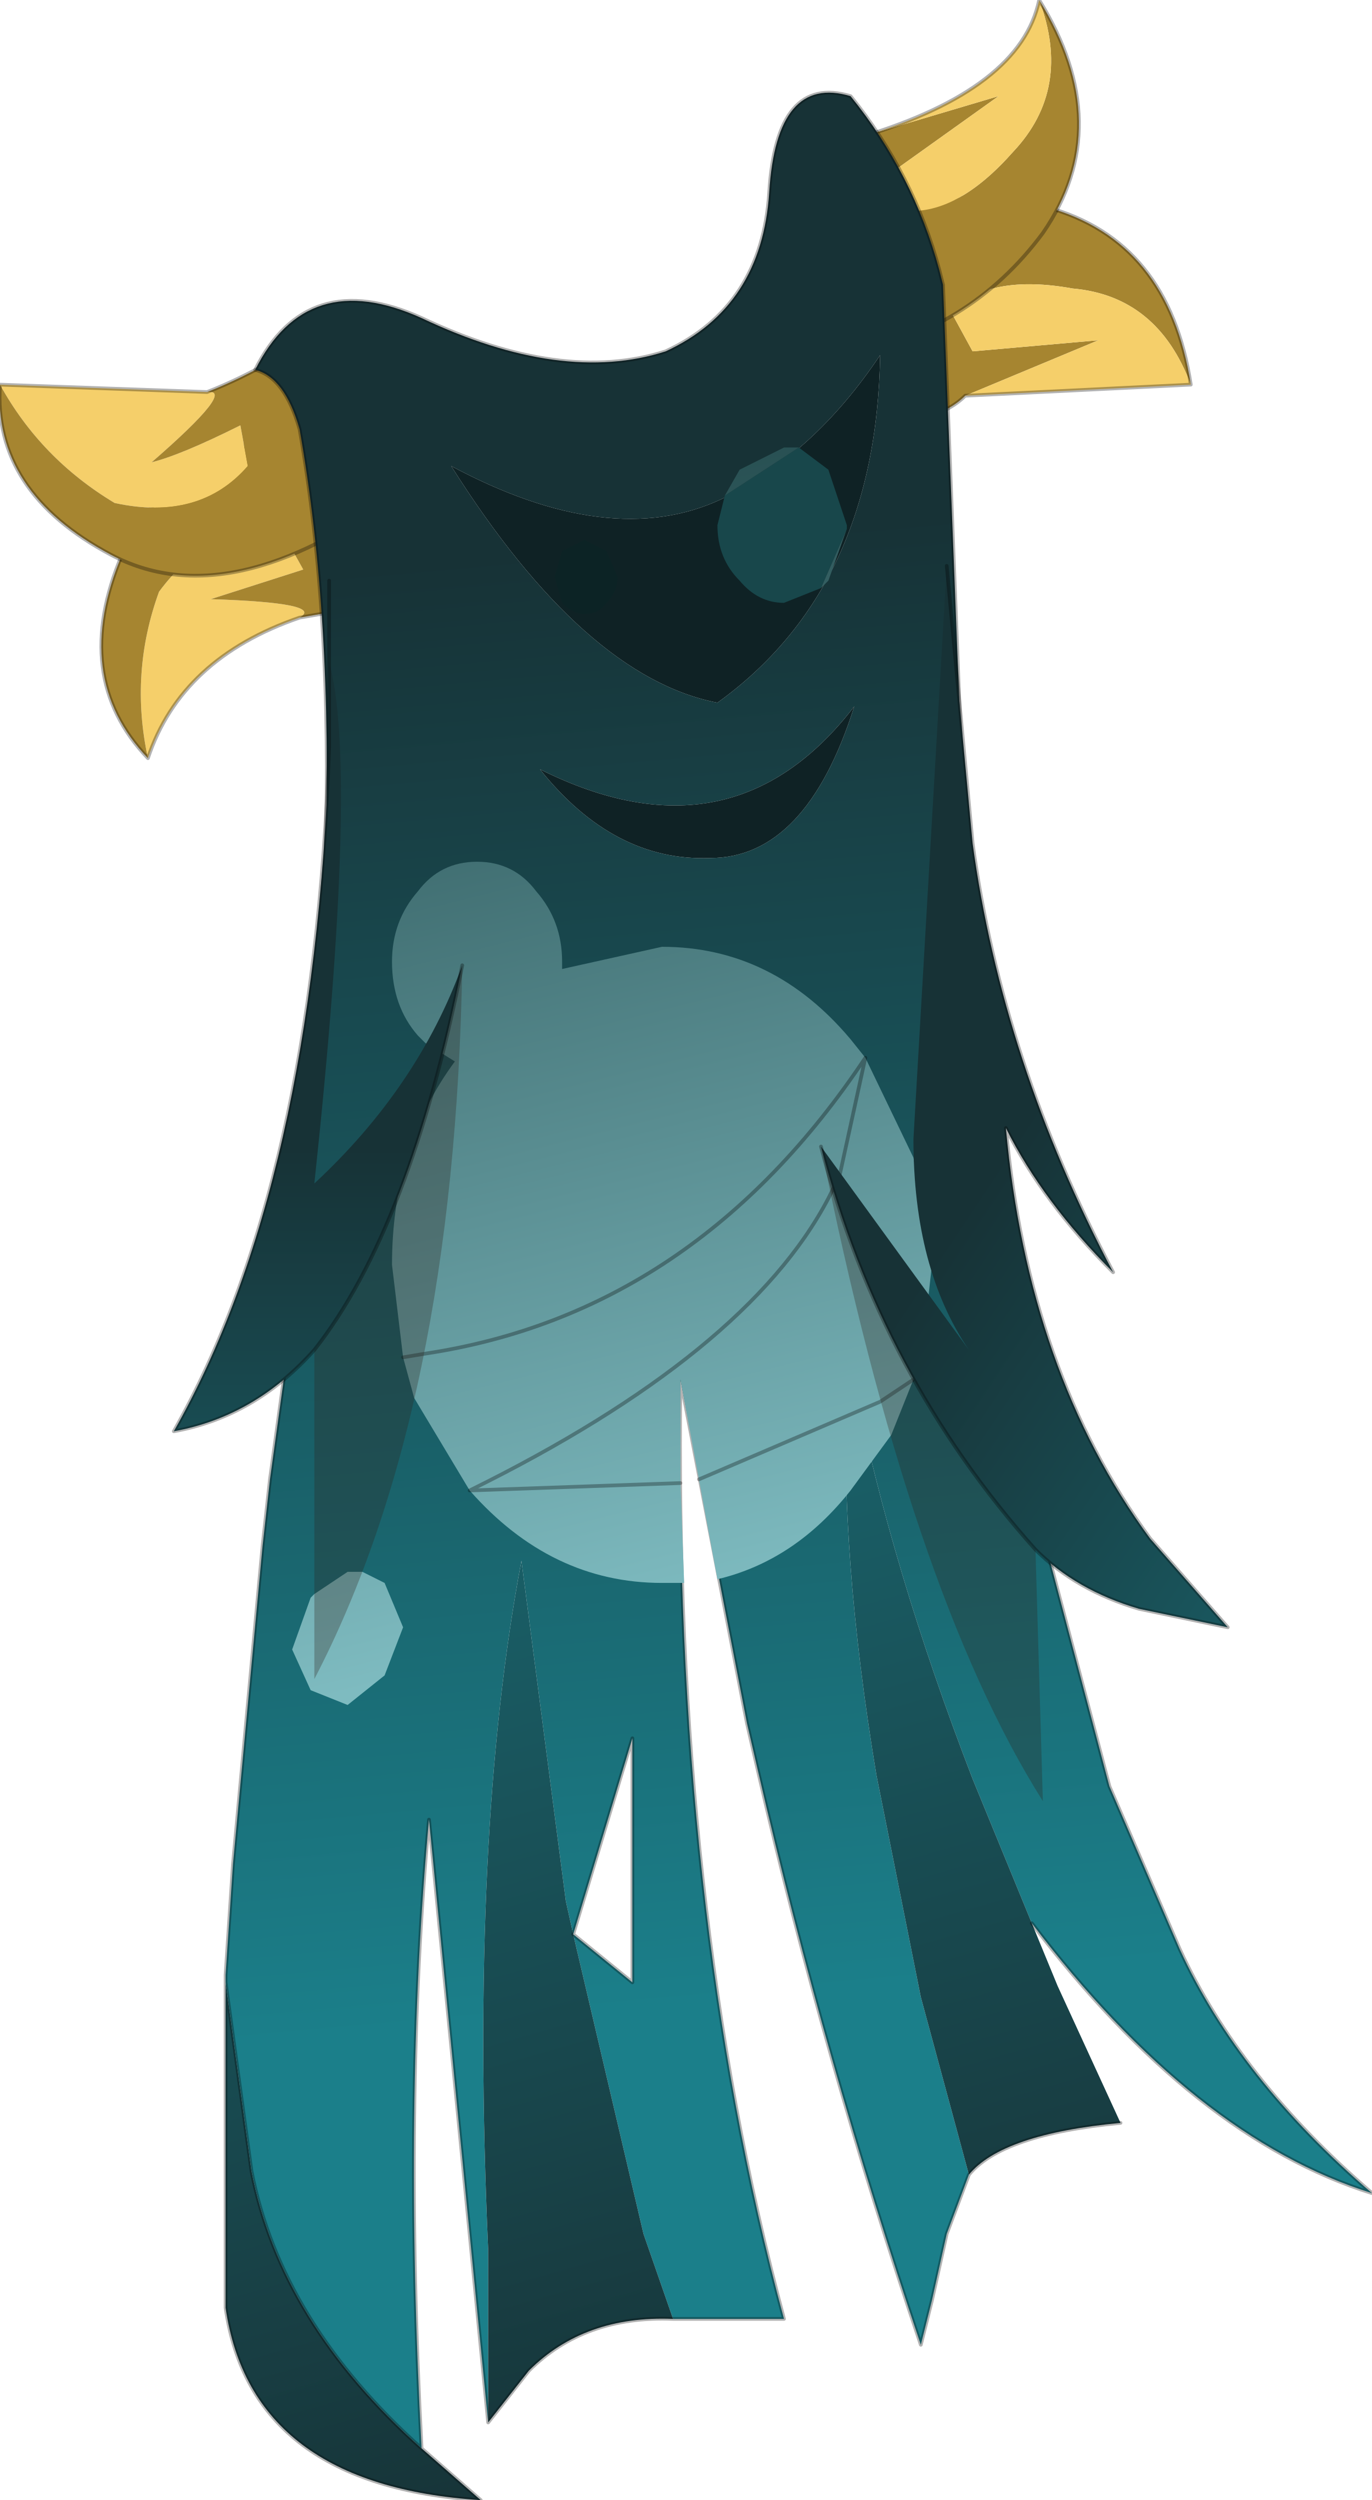
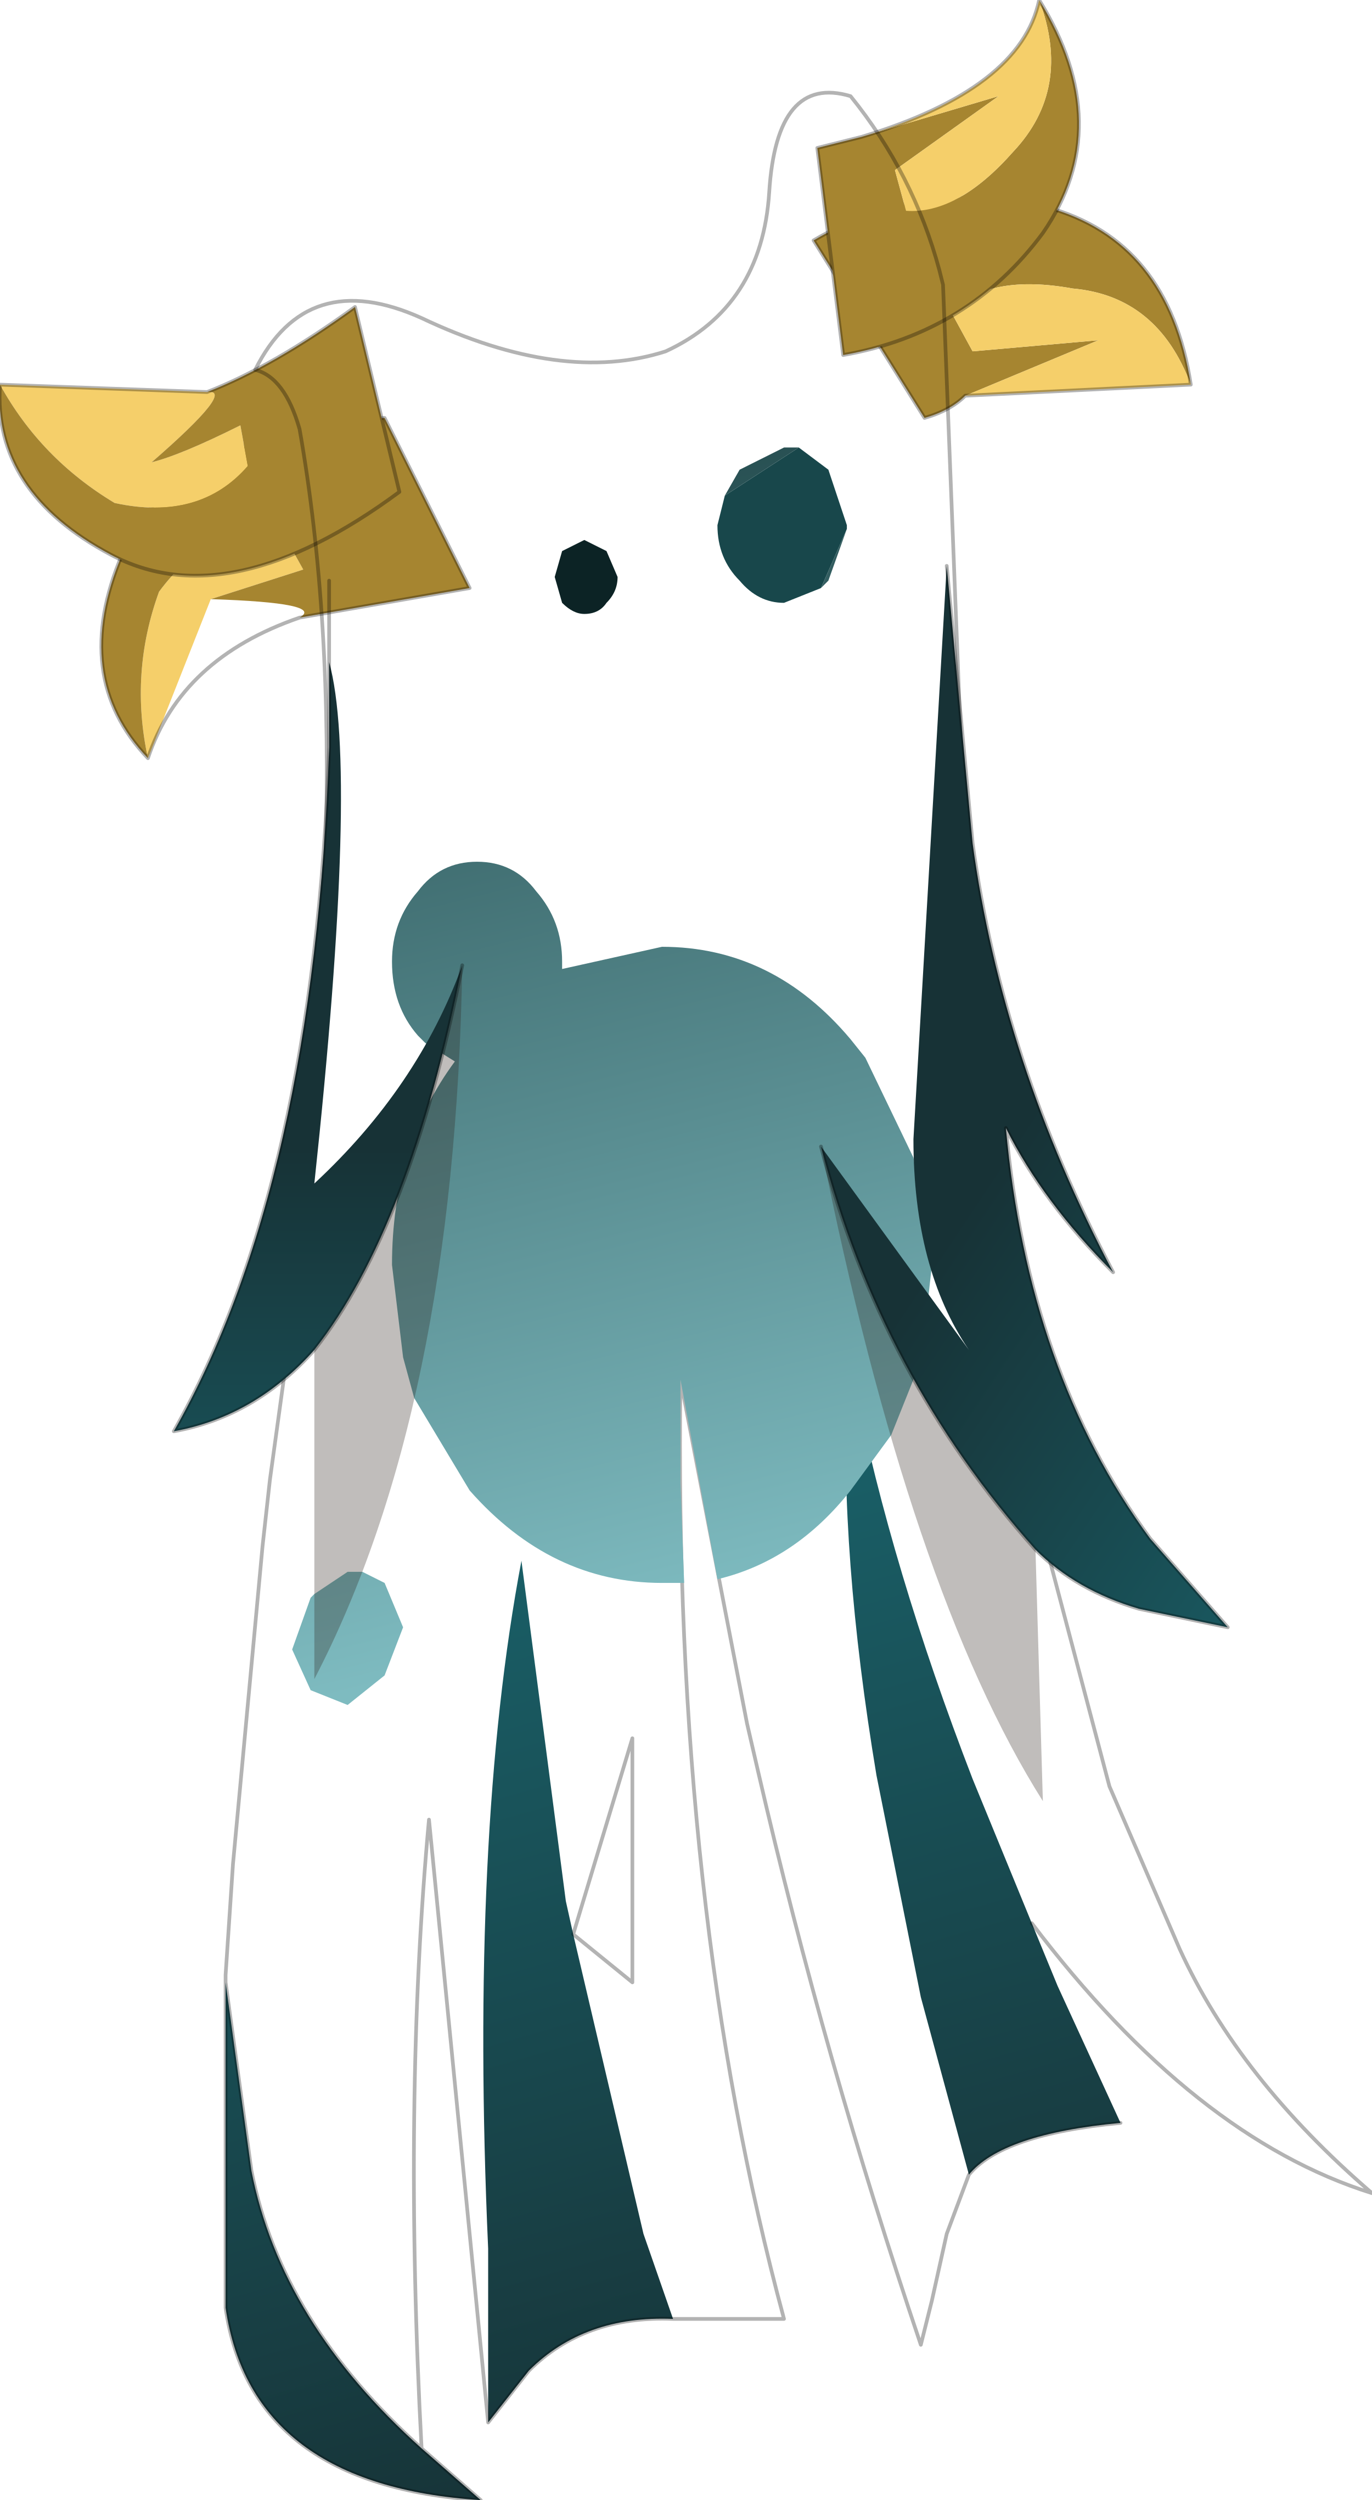
<svg xmlns="http://www.w3.org/2000/svg" xmlns:xlink="http://www.w3.org/1999/xlink" height="33.8px" width="18.55px">
  <g transform="matrix(1.0, 0.0, 0.0, 1.0, 9.25, 16.9)">
    <use data-characterId="5" height="33.8" transform="matrix(1.0, 0.0, 0.0, 1.0, -9.25, -16.9)" width="18.55" xlink:href="#shape0" />
  </g>
  <defs>
    <g id="shape0" transform="matrix(1.0, 0.0, 0.0, 1.0, 9.25, 16.9)">
-       <path d="M-7.25 -6.65 Q-7.5 -7.8 -7.1 -8.9 -6.4 -9.85 -5.4 -9.65 L-5.15 -9.2 -6.4 -8.8 Q-4.85 -8.75 -5.2 -8.55 -6.8 -8.0 -7.25 -6.65" fill="#f5cf6a" fill-rule="evenodd" stroke="none" />
+       <path d="M-7.25 -6.65 Q-7.5 -7.8 -7.1 -8.9 -6.4 -9.85 -5.4 -9.65 L-5.15 -9.2 -6.4 -8.8 " fill="#f5cf6a" fill-rule="evenodd" stroke="none" />
      <path d="M-5.2 -8.55 Q-4.85 -8.75 -6.4 -8.8 L-5.15 -9.2 -5.4 -9.65 Q-6.4 -9.85 -7.1 -8.9 -7.5 -7.8 -7.25 -6.65 -8.3 -7.75 -7.6 -9.4 -6.9 -11.05 -4.05 -11.25 L-2.9 -8.95 -5.2 -8.55" fill="#a68530" fill-rule="evenodd" stroke="none" />
      <path d="M-7.25 -6.65 Q-6.8 -8.0 -5.2 -8.55 L-2.9 -8.95 -4.05 -11.25 Q-6.9 -11.05 -7.6 -9.4 -8.3 -7.75 -7.25 -6.65 Z" fill="none" stroke="#000000" stroke-linecap="round" stroke-linejoin="round" stroke-opacity="0.298" stroke-width="0.05" />
      <path d="M3.8 -11.55 Q3.6 -11.35 3.25 -11.25 L1.75 -13.65 Q3.2 -14.5 4.9 -14.1 6.55 -13.65 6.85 -11.7 6.4 -12.9 5.25 -13.0 4.15 -13.2 3.6 -12.7 L3.9 -12.15 5.6 -12.3 3.8 -11.55" fill="#a68530" fill-rule="evenodd" stroke="none" />
      <path d="M3.8 -11.55 L5.6 -12.3 3.9 -12.15 3.6 -12.7 Q4.15 -13.2 5.25 -13.0 6.4 -12.9 6.85 -11.7 L3.8 -11.55" fill="#f5cf6a" fill-rule="evenodd" stroke="none" />
      <path d="M6.85 -11.7 Q6.55 -13.65 4.9 -14.1 3.2 -14.5 1.75 -13.65 L3.25 -11.25 Q3.6 -11.35 3.8 -11.55 L6.85 -11.7 Z" fill="none" stroke="#000000" stroke-linecap="round" stroke-linejoin="round" stroke-opacity="0.298" stroke-width="0.05" />
      <path d="M-9.25 -11.7 L-6.45 -11.6 Q-6.05 -11.65 -7.2 -10.65 -6.8 -10.75 -6.0 -11.15 L-5.9 -10.6 Q-6.55 -9.85 -7.7 -10.1 -8.7 -10.7 -9.25 -11.7" fill="#f5cf6a" fill-rule="evenodd" stroke="none" />
      <path d="M-9.25 -11.7 Q-8.7 -10.7 -7.7 -10.1 -6.55 -9.85 -5.9 -10.6 L-6.0 -11.15 Q-6.8 -10.75 -7.2 -10.65 -6.05 -11.65 -6.45 -11.6 -5.55 -11.95 -4.45 -12.75 L-3.85 -10.25 Q-6.15 -8.55 -7.75 -9.4 -9.35 -10.25 -9.25 -11.7" fill="#a68530" fill-rule="evenodd" stroke="none" />
      <path d="M-6.45 -11.6 L-9.25 -11.7 Q-9.35 -10.25 -7.75 -9.4 -6.15 -8.55 -3.85 -10.25 L-4.45 -12.75 Q-5.55 -11.95 -6.45 -11.6 Z" fill="none" stroke="#000000" stroke-linecap="round" stroke-linejoin="round" stroke-opacity="0.298" stroke-width="0.05" />
      <path d="M2.4 -15.05 L4.25 -15.6 2.85 -14.6 3.0 -14.05 Q3.7 -14.0 4.45 -14.85 5.25 -15.7 4.8 -16.9 5.85 -15.2 4.85 -13.75 3.85 -12.4 2.15 -12.1 L1.8 -14.9 2.4 -15.05" fill="#a68530" fill-rule="evenodd" stroke="none" />
      <path d="M4.8 -16.9 Q5.25 -15.7 4.45 -14.85 3.7 -14.0 3.0 -14.05 L2.85 -14.6 4.25 -15.6 2.4 -15.05 Q4.55 -15.7 4.8 -16.9" fill="#f5cf6a" fill-rule="evenodd" stroke="none" />
      <path d="M2.4 -15.05 L1.8 -14.9 2.15 -12.1 Q3.85 -12.4 4.85 -13.75 5.85 -15.2 4.8 -16.9 4.55 -15.7 2.4 -15.05 Z" fill="none" stroke="#000000" stroke-linecap="round" stroke-linejoin="round" stroke-opacity="0.298" stroke-width="0.05" />
-       <path d="M-6.2 9.9 L-6.2 9.8 -6.1 8.3 -5.7 4.0 -5.6 3.1 -5.4 1.65 -5.4 1.45 -5.4 0.9 -5.3 0.45 -4.9 -4.75 -4.85 -5.35 Q-4.75 -8.55 -5.2 -11.1 -5.4 -11.8 -5.8 -11.9 -5.1 -13.3 -3.55 -12.6 -1.65 -11.7 -0.25 -12.15 1.05 -12.75 1.15 -14.3 1.25 -15.9 2.25 -15.6 3.1 -14.55 3.45 -13.25 L3.5 -13.05 3.75 -6.65 3.75 -6.4 3.95 -2.8 4.05 -1.35 4.1 -0.75 4.2 -0.1 4.25 0.6 4.25 0.7 4.5 1.9 4.8 3.65 5.75 7.25 6.7 9.45 Q7.5 11.2 9.3 12.75 6.9 12.0 4.7 9.1 L3.9 7.15 Q2.8 4.3 2.3 1.8 L2.25 1.35 2.2 1.8 Q2.1 4.1 2.6 7.1 L3.2 10.1 3.85 12.5 3.55 13.3 3.35 14.2 3.2 14.8 Q1.9 10.95 1.0 7.05 L0.85 6.4 -0.05 1.75 Q-0.15 8.9 1.35 14.45 L-0.15 14.45 -0.55 13.3 -1.5 9.25 -1.6 8.8 -2.2 4.2 Q-2.9 7.9 -2.65 13.5 L-2.65 15.85 -3.45 7.7 Q-3.8 11.5 -3.55 16.2 -5.45 14.5 -5.85 12.45 L-6.2 9.9 M-1.95 -6.5 Q-0.95 -5.25 0.35 -5.3 1.65 -5.3 2.3 -7.35 0.65 -5.2 -1.95 -6.5 M-3.15 -10.6 Q-1.35 -7.75 0.45 -7.4 2.6 -8.95 2.65 -12.1 1.75 -10.75 0.5 -10.15 -1.0 -9.45 -3.15 -10.6 M-1.5 9.25 L-0.7 9.9 -0.7 6.6 -1.5 9.25" fill="url(#gradient0)" fill-rule="evenodd" stroke="none" />
-       <path d="M-3.15 -10.6 Q-1.0 -9.45 0.5 -10.15 1.75 -10.75 2.65 -12.1 2.6 -8.95 0.45 -7.4 -1.35 -7.75 -3.15 -10.6 M-1.95 -6.5 Q0.65 -5.2 2.3 -7.35 1.65 -5.3 0.35 -5.3 -0.95 -5.25 -1.95 -6.5" fill="#0f2225" fill-rule="evenodd" stroke="none" />
      <path d="M4.7 9.1 L5.05 9.95 5.9 11.8 Q4.3 11.95 3.85 12.5 L3.2 10.1 2.6 7.1 Q2.1 4.1 2.2 1.8 L2.25 1.35 2.3 1.8 Q2.8 4.3 3.9 7.15 L4.7 9.1 M-0.15 14.45 Q-1.35 14.4 -2.1 15.15 L-2.65 15.85 -2.65 13.5 Q-2.9 7.9 -2.2 4.2 L-1.6 8.8 -1.5 9.25 -0.55 13.3 -0.15 14.45 M-3.55 16.2 L-2.75 16.9 Q-5.85 16.7 -6.2 14.3 L-6.2 9.9 -5.85 12.45 Q-5.45 14.5 -3.55 16.2" fill="url(#gradient1)" fill-rule="evenodd" stroke="none" />
      <path d="M-6.2 9.9 L-6.2 9.8 -6.1 8.3 -5.7 4.0 -5.6 3.1 -5.4 1.65 -5.4 1.45 -5.4 0.9 -5.3 0.45 -4.9 -4.75 -4.85 -5.35 Q-4.75 -8.55 -5.2 -11.1 -5.4 -11.8 -5.8 -11.9 -5.1 -13.3 -3.55 -12.6 -1.65 -11.7 -0.25 -12.15 1.05 -12.75 1.15 -14.3 1.25 -15.9 2.25 -15.6 3.1 -14.55 3.45 -13.25 L3.5 -13.05 3.75 -6.65 3.75 -6.4 3.95 -2.8 4.05 -1.35 4.1 -0.75 4.2 -0.1 4.25 0.6 4.25 0.7 4.5 1.9 4.8 3.65 5.75 7.25 6.7 9.45 Q7.5 11.2 9.3 12.75 6.9 12.0 4.7 9.1 M5.9 11.8 Q4.3 11.95 3.85 12.5 L3.55 13.3 3.35 14.2 3.2 14.8 Q1.9 10.95 1.0 7.05 L0.85 6.4 -0.05 1.75 Q-0.15 8.9 1.35 14.45 L-0.15 14.45 Q-1.35 14.4 -2.1 15.15 L-2.65 15.85 -3.45 7.7 Q-3.8 11.5 -3.55 16.2 L-2.75 16.9 Q-5.85 16.7 -6.2 14.3 L-6.2 9.9 -5.85 12.45 Q-5.45 14.5 -3.55 16.2 M-1.5 9.25 L-0.7 6.6 -0.7 9.9 -1.5 9.25 Z" fill="none" stroke="#000000" stroke-linecap="round" stroke-linejoin="round" stroke-opacity="0.298" stroke-width="0.05" />
      <path d="M1.85 -8.95 L1.35 -8.75 Q1.0 -8.75 0.75 -9.05 0.45 -9.35 0.45 -9.8 L0.55 -10.2 1.55 -10.85 1.95 -10.55 2.2 -9.8 2.2 -9.75 1.85 -8.95" fill="#18474b" fill-rule="evenodd" stroke="none" />
      <path d="M2.2 -9.75 L1.95 -9.05 1.85 -8.95 2.2 -9.75 M0.55 -10.2 L0.75 -10.55 1.35 -10.85 1.55 -10.85 0.55 -10.2 M-2.0 -4.85 Q-1.65 -4.45 -1.65 -3.9 L-1.65 -3.8 -0.3 -4.1 Q1.2 -4.1 2.25 -2.85 L2.45 -2.6 3.1 -1.25 3.35 0.2 3.3 0.65 3.1 1.75 2.8 2.5 2.25 3.25 Q1.5 4.2 0.45 4.45 L0.2 3.1 -0.05 1.75 -0.05 3.15 0.0 4.5 -0.3 4.5 Q-1.8 4.5 -2.9 3.25 L-3.65 2.0 -3.8 1.45 -3.95 0.2 Q-3.95 -1.4 -3.1 -2.55 L-3.5 -2.8 -3.6 -2.9 Q-3.95 -3.3 -3.95 -3.9 -3.95 -4.45 -3.6 -4.85 -3.3 -5.25 -2.8 -5.25 -2.3 -5.25 -2.0 -4.85 M-0.05 3.15 L-2.9 3.25 Q0.85 1.4 1.95 -0.7 L2.1 -1.0 2.45 -2.6 Q0.15 0.85 -3.5 1.4 L-3.8 1.45 -3.5 1.4 Q0.15 0.85 2.45 -2.6 L2.1 -1.0 1.95 -0.7 Q0.85 1.4 -2.9 3.25 L-0.05 3.15 M-5.3 5.4 L-5.05 4.7 -5.0 4.65 -4.55 4.35 -4.35 4.35 -4.05 4.5 -3.8 5.1 -4.05 5.75 -4.55 6.15 -5.05 5.95 -5.3 5.4 M3.1 1.75 L2.65 2.05 0.2 3.1 2.65 2.05 3.1 1.75" fill="url(#gradient2)" fill-rule="evenodd" stroke="none" />
      <path d="M-1.05 -9.45 L-0.9 -9.1 Q-0.9 -8.9 -1.05 -8.75 -1.15 -8.6 -1.35 -8.6 -1.5 -8.6 -1.65 -8.75 L-1.75 -9.1 -1.65 -9.45 -1.35 -9.6 -1.05 -9.45 M4.4 1.5 L4.45 1.55 4.55 1.9 4.5 2.05 4.4 2.3 4.1 2.45 3.75 2.3 3.65 1.9 3.75 1.5 Q3.9 1.35 4.1 1.35 4.25 1.35 4.4 1.5" fill="#0c2325" fill-rule="evenodd" stroke="none" />
-       <path d="M-3.8 1.45 L-3.5 1.4 Q0.15 0.85 2.45 -2.6 L2.1 -1.0 1.95 -0.7 Q0.85 1.4 -2.9 3.25 L-0.05 3.15 M0.2 3.1 L2.65 2.05 3.1 1.75" fill="none" stroke="#000000" stroke-linecap="round" stroke-linejoin="round" stroke-opacity="0.298" stroke-width="0.05" />
      <path d="M-5.0 1.35 Q-5.8 2.25 -6.9 2.45 -5.0 -0.9 -4.8 -6.8 L-4.8 -7.95 Q-4.4 -6.5 -5.0 -0.9 -3.6 -2.2 -3.0 -3.85 -3.7 -0.3 -5.0 1.35" fill="url(#gradient3)" fill-rule="evenodd" stroke="none" />
      <path d="M-3.0 -3.85 Q-3.1 2.15 -5.0 5.8 L-5.0 1.35 Q-3.7 -0.3 -3.0 -3.85" fill="#2c241e" fill-opacity="0.298" fill-rule="evenodd" stroke="none" />
      <path d="M-5.0 1.35 Q-5.8 2.25 -6.9 2.45 -5.0 -0.9 -4.8 -6.8 L-4.8 -7.95 -4.8 -9.05 M-5.0 1.35 Q-3.7 -0.3 -3.0 -3.85" fill="none" stroke="#000000" stroke-linecap="round" stroke-linejoin="round" stroke-opacity="0.298" stroke-width="0.05" />
      <path d="M3.55 -9.25 L3.9 -5.5 Q4.3 -2.55 5.8 0.3 4.85 -0.65 4.35 -1.65 4.65 1.65 6.3 3.9 L7.35 5.1 6.15 4.85 Q5.3 4.6 4.75 4.05 2.65 1.7 1.85 -1.4 L3.85 1.35 Q3.1 0.25 3.1 -1.5 L3.55 -9.25" fill="url(#gradient4)" fill-rule="evenodd" stroke="none" />
      <path d="M4.75 4.05 L4.85 7.45 Q3.05 4.6 1.85 -1.4 2.65 1.7 4.75 4.05" fill="#2c241e" fill-opacity="0.298" fill-rule="evenodd" stroke="none" />
      <path d="M3.55 -9.25 L3.9 -5.5 Q4.3 -2.55 5.8 0.3 4.85 -0.65 4.35 -1.65 4.65 1.65 6.3 3.9 L7.35 5.1 6.15 4.85 Q5.3 4.6 4.75 4.05 2.65 1.7 1.85 -1.4" fill="none" stroke="#000000" stroke-linecap="round" stroke-linejoin="round" stroke-opacity="0.298" stroke-width="0.05" />
    </g>
    <linearGradient gradientTransform="matrix(-0.001, -0.012, 0.011, -0.001, 2.7, 0.05)" gradientUnits="userSpaceOnUse" id="gradient0" spreadMethod="pad" x1="-819.2" x2="819.2">
      <stop offset="0.0" stop-color="#1b7f8a" />
      <stop offset="1.0" stop-color="#173236" />
    </linearGradient>
    <linearGradient gradientTransform="matrix(0.004, 0.013, -0.007, 0.002, -0.9, 5.45)" gradientUnits="userSpaceOnUse" id="gradient1" spreadMethod="pad" x1="-819.2" x2="819.2">
      <stop offset="0.0" stop-color="#1b7f8a" />
      <stop offset="1.0" stop-color="#173236" />
    </linearGradient>
    <linearGradient gradientTransform="matrix(-0.003, -0.011, 0.004, -0.001, 1.95, -5.25)" gradientUnits="userSpaceOnUse" id="gradient2" spreadMethod="pad" x1="-819.2" x2="819.2">
      <stop offset="0.0" stop-color="#7ebbc0" />
      <stop offset="1.0" stop-color="#133638" />
    </linearGradient>
    <linearGradient gradientTransform="matrix(0.0, -0.007, 0.008, 0.0, -0.15, 4.35)" gradientUnits="userSpaceOnUse" id="gradient3" spreadMethod="pad" x1="-819.2" x2="819.2">
      <stop offset="0.0" stop-color="#1b7f8a" />
      <stop offset="1.0" stop-color="#173236" />
    </linearGradient>
    <linearGradient gradientTransform="matrix(-0.006, -0.005, -0.004, 0.006, 8.3, 4.2)" gradientUnits="userSpaceOnUse" id="gradient4" spreadMethod="pad" x1="-819.2" x2="819.2">
      <stop offset="0.0" stop-color="#1b7f8a" />
      <stop offset="1.0" stop-color="#173236" />
    </linearGradient>
  </defs>
</svg>